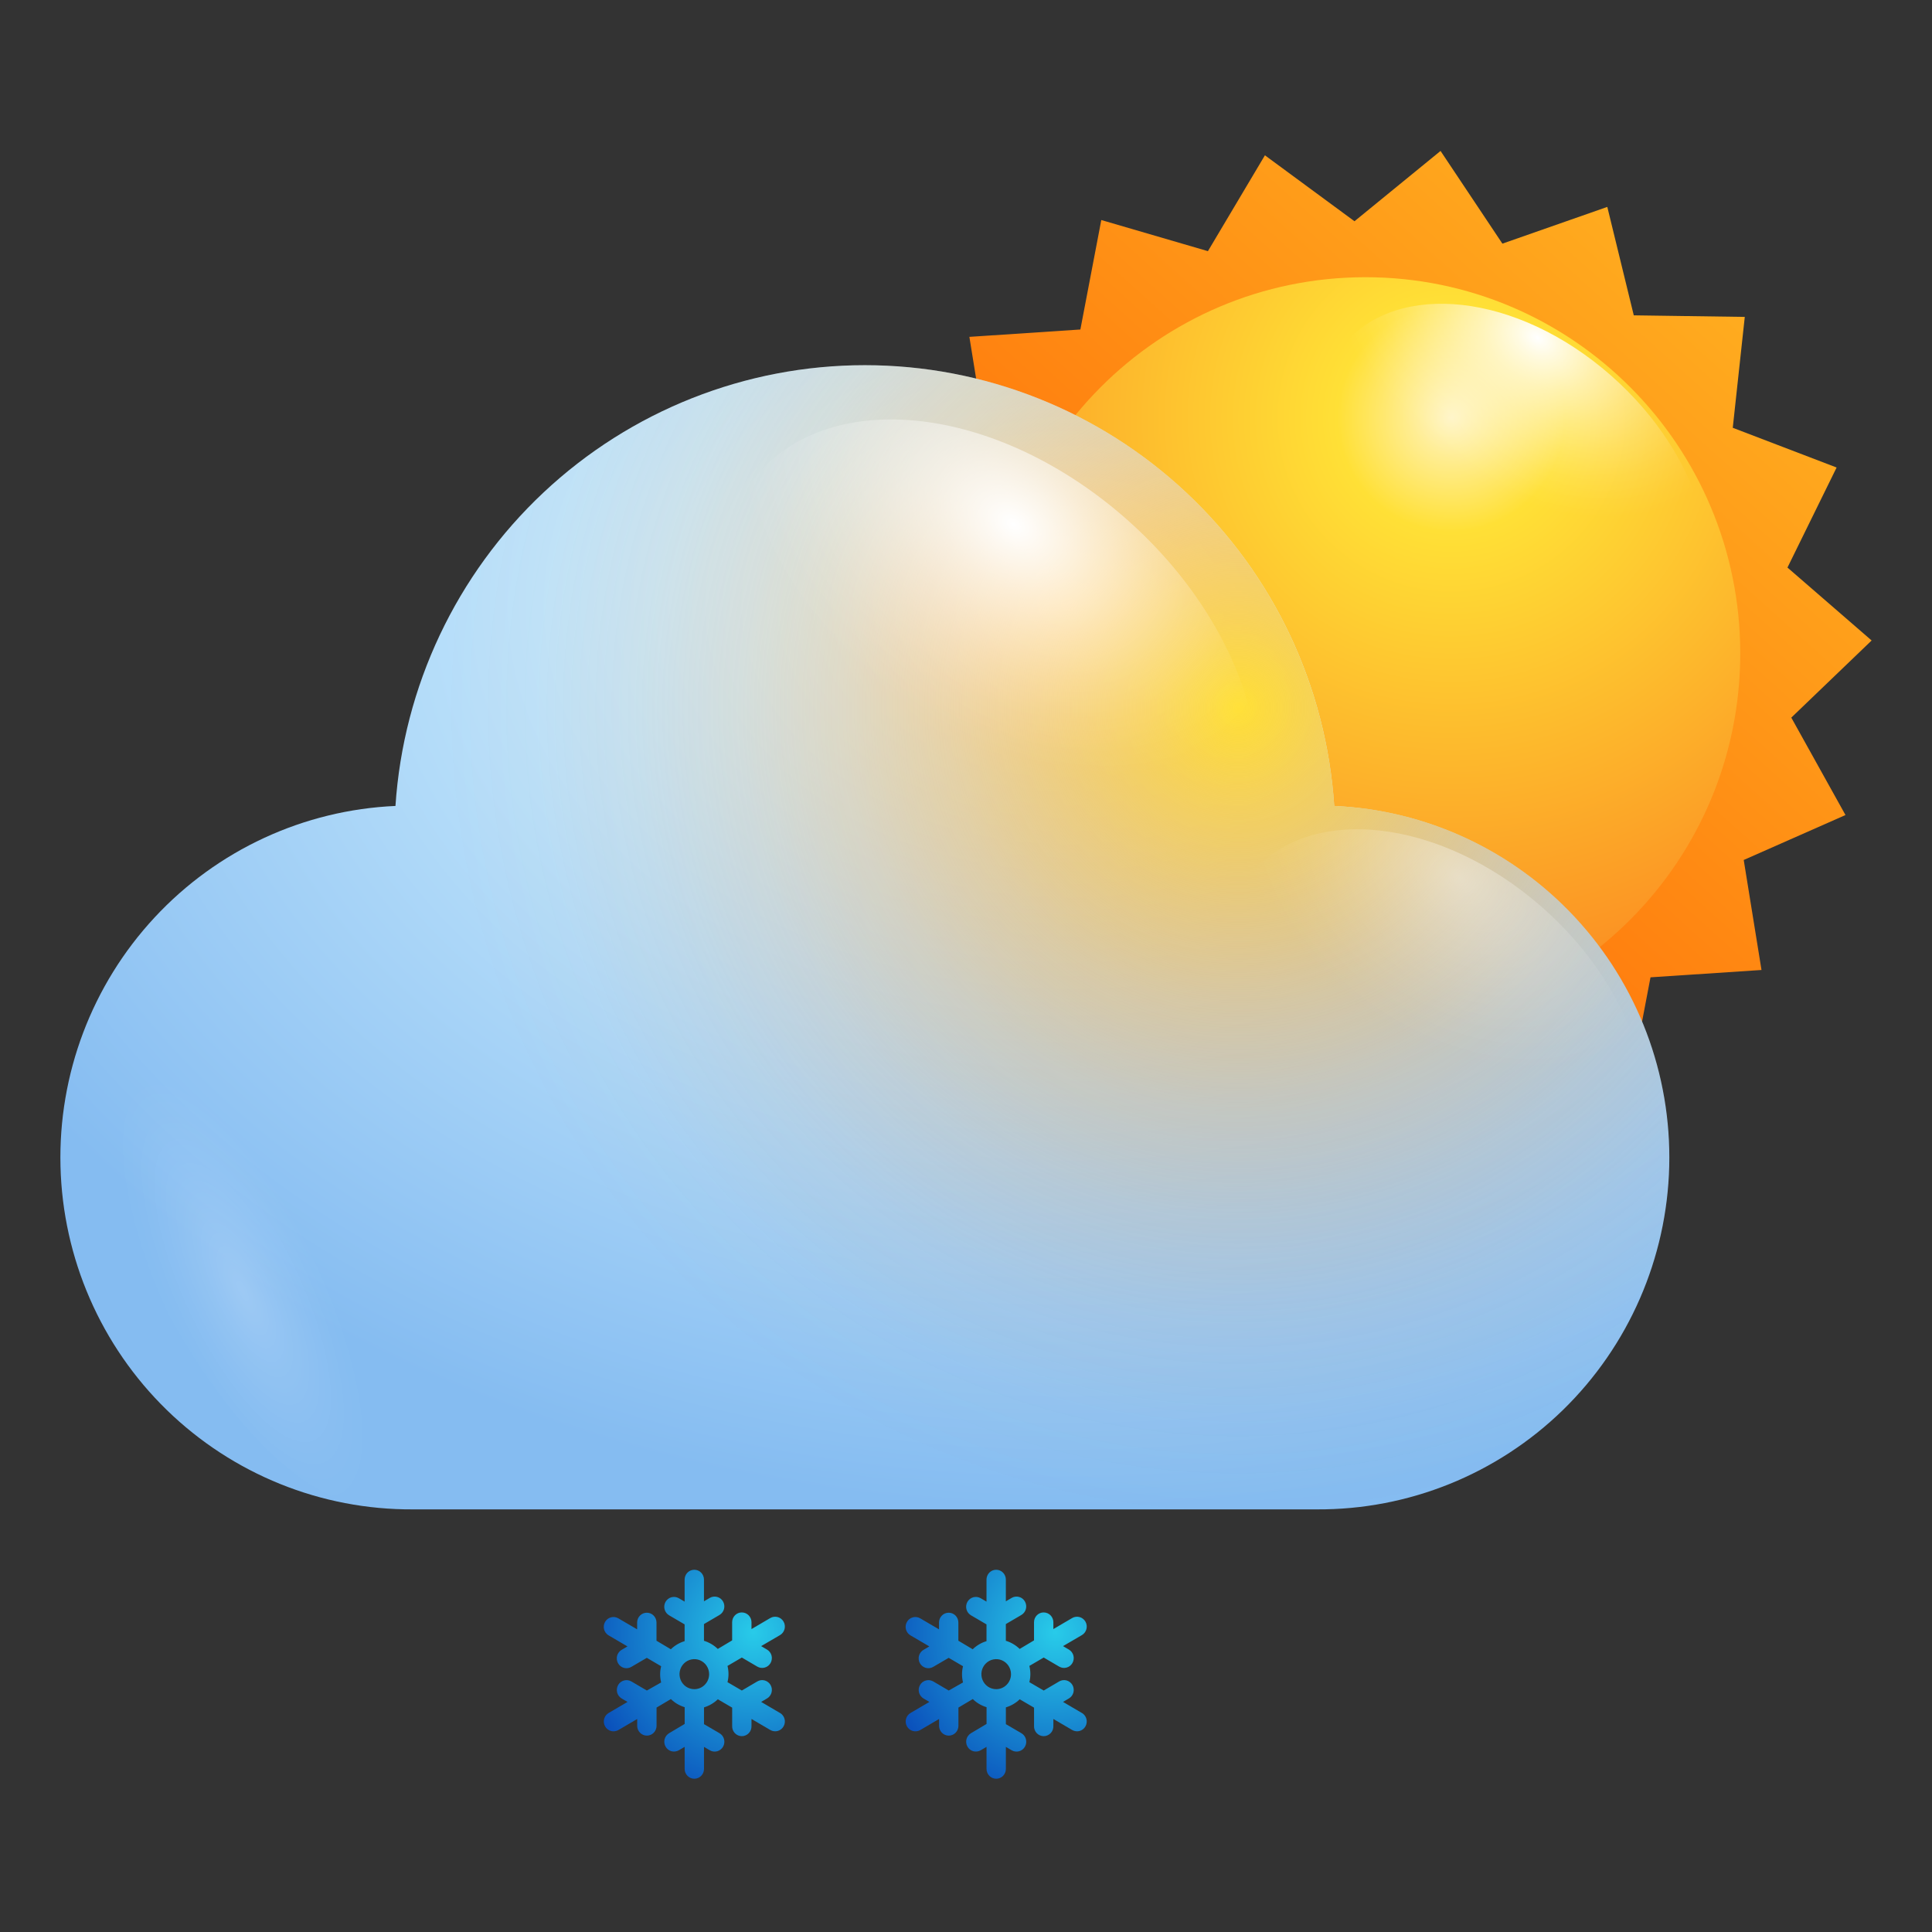
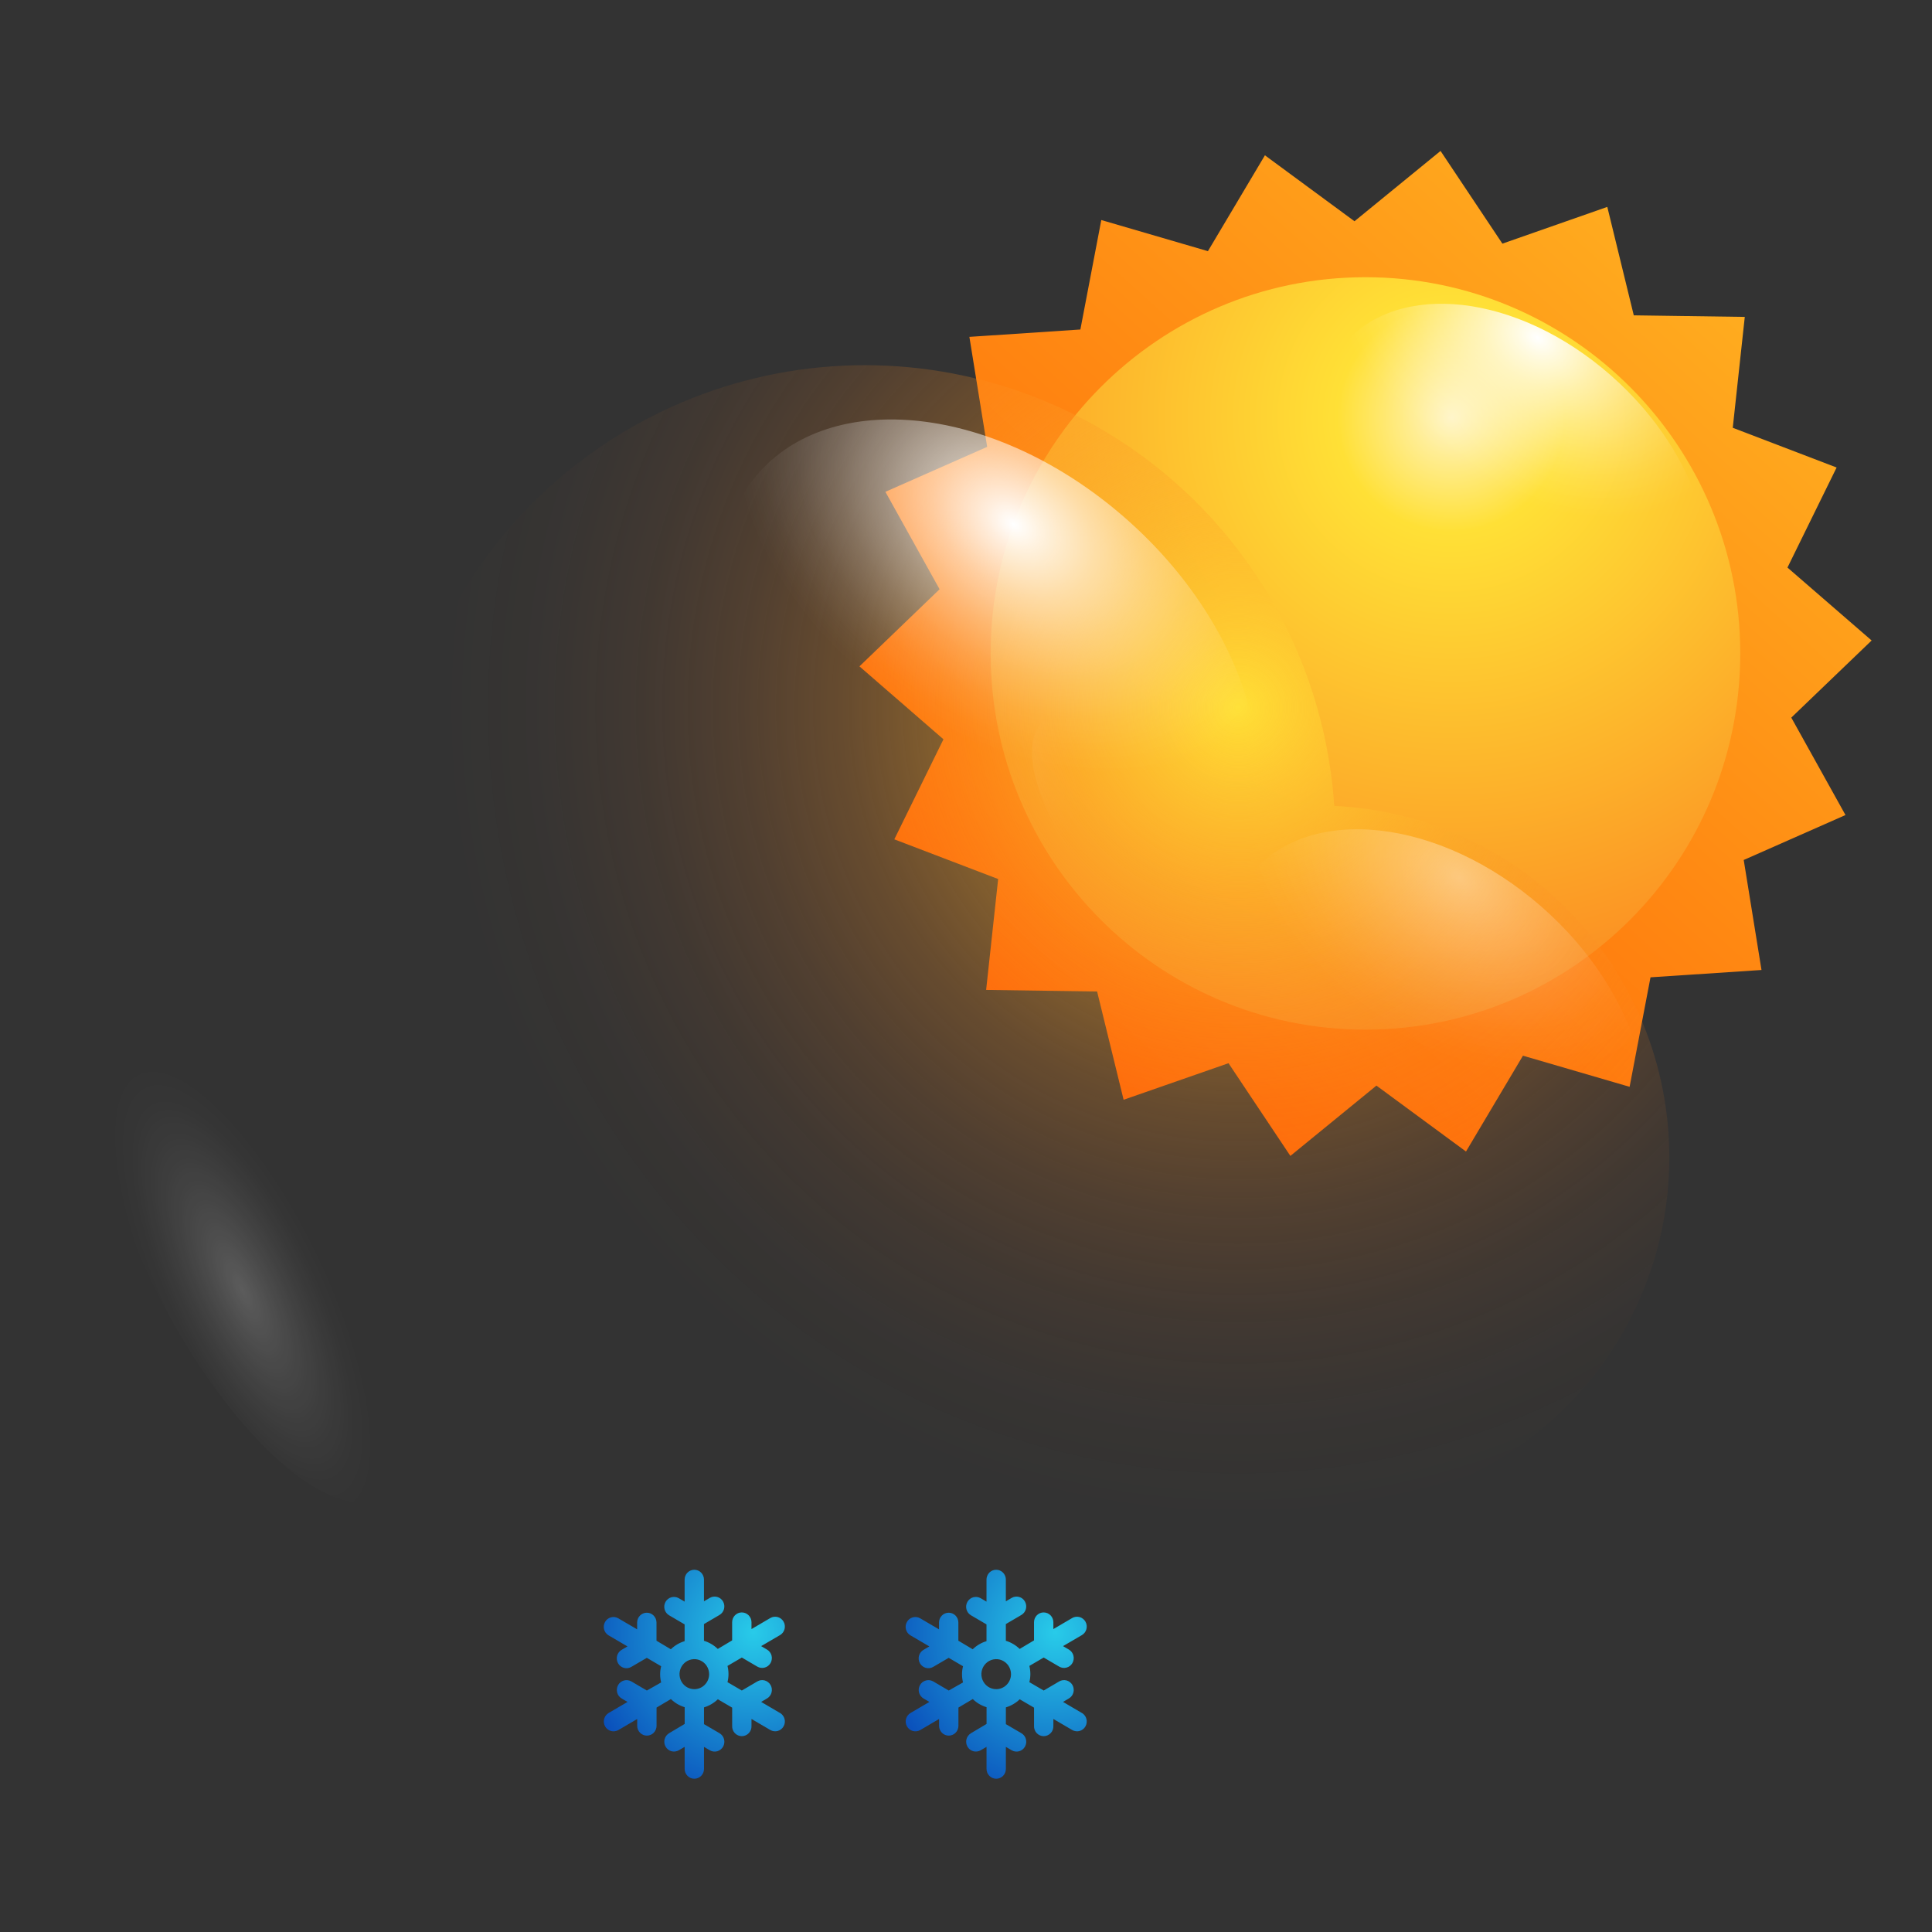
<svg xmlns="http://www.w3.org/2000/svg" width="64" height="64" viewBox="0 0 64 64" fill="none">
  <rect x="0" y="0" width="64" height="64" fill="#333333" stroke="none" />
  <path d="M25.839 56.745L25.214 56.378L25.408 56.264C25.444 56.243 25.476 56.215 25.502 56.181C25.528 56.147 25.547 56.108 25.558 56.067C25.569 56.026 25.572 55.983 25.567 55.94C25.561 55.898 25.548 55.857 25.527 55.82C25.506 55.782 25.478 55.75 25.444 55.724C25.411 55.698 25.373 55.678 25.332 55.667C25.291 55.656 25.249 55.653 25.207 55.658C25.165 55.664 25.125 55.678 25.088 55.699L24.574 56.001L24.099 55.724C24.143 55.547 24.143 55.363 24.099 55.186L24.574 54.908L25.087 55.209C25.124 55.23 25.164 55.244 25.206 55.25C25.248 55.255 25.29 55.252 25.331 55.241C25.372 55.23 25.41 55.211 25.444 55.185C25.477 55.158 25.505 55.126 25.526 55.089C25.547 55.052 25.561 55.011 25.566 54.968C25.572 54.926 25.569 54.883 25.558 54.841C25.547 54.8 25.528 54.761 25.502 54.727C25.476 54.693 25.444 54.665 25.408 54.644L25.214 54.53L25.839 54.165C25.913 54.122 25.967 54.05 25.989 53.967C26.011 53.883 26 53.794 25.957 53.719C25.915 53.645 25.845 53.59 25.762 53.567C25.68 53.545 25.592 53.556 25.518 53.599L24.894 53.965V53.739C24.894 53.653 24.86 53.57 24.8 53.509C24.74 53.448 24.658 53.414 24.573 53.414C24.531 53.413 24.489 53.422 24.451 53.438C24.412 53.454 24.376 53.478 24.346 53.509C24.317 53.539 24.293 53.575 24.277 53.614C24.261 53.654 24.253 53.696 24.253 53.739V54.34L23.778 54.623C23.648 54.498 23.491 54.405 23.32 54.353V53.799L23.834 53.498C23.908 53.454 23.962 53.383 23.984 53.3C24.006 53.216 23.995 53.127 23.952 53.052C23.91 52.977 23.84 52.922 23.757 52.9C23.675 52.877 23.587 52.889 23.513 52.932L23.32 53.045V52.325C23.32 52.239 23.286 52.156 23.226 52.095C23.166 52.034 23.084 52 23 52C22.915 52 22.833 52.034 22.773 52.095C22.713 52.156 22.679 52.239 22.679 52.325V53.056L22.486 52.943C22.412 52.9 22.324 52.889 22.242 52.911C22.159 52.934 22.089 52.989 22.047 53.063C22.004 53.139 21.993 53.228 22.015 53.311C22.037 53.395 22.091 53.466 22.165 53.509L22.679 53.81V54.365C22.508 54.416 22.351 54.509 22.222 54.634L21.747 54.351V53.748C21.747 53.662 21.713 53.579 21.653 53.518C21.593 53.457 21.512 53.423 21.427 53.423C21.342 53.423 21.26 53.457 21.2 53.518C21.14 53.579 21.106 53.662 21.106 53.748V53.974L20.482 53.609C20.408 53.566 20.32 53.554 20.238 53.577C20.155 53.599 20.085 53.654 20.043 53.729C20 53.804 19.989 53.893 20.011 53.976C20.033 54.06 20.087 54.131 20.161 54.174L20.786 54.54L20.592 54.653C20.556 54.674 20.524 54.703 20.498 54.737C20.472 54.771 20.453 54.809 20.442 54.851C20.431 54.892 20.428 54.935 20.434 54.978C20.439 55.02 20.453 55.061 20.474 55.098C20.495 55.135 20.523 55.168 20.556 55.194C20.59 55.22 20.628 55.239 20.669 55.251C20.71 55.262 20.752 55.265 20.794 55.259C20.836 55.254 20.876 55.24 20.913 55.218L21.427 54.918L21.901 55.196C21.857 55.372 21.857 55.557 21.901 55.733L21.428 56.001L20.915 55.7C20.841 55.657 20.753 55.645 20.671 55.668C20.588 55.69 20.518 55.745 20.476 55.82C20.433 55.895 20.422 55.984 20.444 56.068C20.466 56.151 20.52 56.222 20.594 56.265L20.787 56.379L20.163 56.744C20.089 56.787 20.035 56.858 20.013 56.942C19.991 57.026 20.002 57.114 20.045 57.19C20.087 57.264 20.157 57.319 20.24 57.342C20.322 57.364 20.41 57.353 20.484 57.31L21.108 56.944V57.17C21.108 57.256 21.142 57.339 21.202 57.4C21.262 57.461 21.343 57.495 21.428 57.495C21.514 57.495 21.595 57.461 21.655 57.4C21.715 57.339 21.749 57.256 21.749 57.17V56.566L22.224 56.283C22.352 56.409 22.509 56.502 22.681 56.553V57.108L22.166 57.414C22.13 57.436 22.098 57.464 22.072 57.498C22.046 57.532 22.027 57.571 22.016 57.612C22.005 57.653 22.002 57.697 22.008 57.739C22.013 57.781 22.027 57.822 22.048 57.859C22.069 57.897 22.097 57.929 22.13 57.955C22.164 57.981 22.202 58.001 22.243 58.012C22.283 58.023 22.326 58.026 22.368 58.02C22.41 58.015 22.45 58.001 22.487 57.98L22.68 57.867V58.598C22.68 58.684 22.714 58.767 22.774 58.828C22.834 58.889 22.916 58.923 23 58.923C23.085 58.923 23.167 58.889 23.227 58.828C23.287 58.767 23.321 58.684 23.321 58.598V57.868L23.514 57.981C23.588 58.024 23.676 58.035 23.758 58.013C23.841 57.99 23.911 57.935 23.953 57.861C23.996 57.785 24.007 57.697 23.985 57.613C23.963 57.529 23.909 57.458 23.835 57.415L23.321 57.115V56.559C23.492 56.508 23.649 56.416 23.779 56.291L24.254 56.568V57.17C24.251 57.214 24.258 57.258 24.273 57.3C24.288 57.341 24.311 57.379 24.341 57.411C24.371 57.443 24.407 57.469 24.447 57.486C24.487 57.504 24.53 57.513 24.574 57.513C24.617 57.513 24.66 57.504 24.701 57.486C24.741 57.469 24.776 57.443 24.806 57.411C24.837 57.379 24.86 57.341 24.875 57.3C24.89 57.258 24.896 57.214 24.894 57.17V56.943L25.518 57.309C25.555 57.33 25.595 57.344 25.637 57.349C25.679 57.355 25.721 57.352 25.762 57.341C25.803 57.33 25.841 57.31 25.875 57.284C25.908 57.258 25.936 57.226 25.957 57.188C25.978 57.151 25.992 57.11 25.997 57.068C26.003 57.026 26 56.982 25.989 56.941C25.978 56.9 25.959 56.861 25.933 56.827C25.907 56.793 25.875 56.765 25.839 56.743V56.745ZM23 55.956C22.903 55.956 22.809 55.927 22.728 55.873C22.647 55.818 22.584 55.74 22.547 55.649C22.51 55.558 22.5 55.458 22.519 55.362C22.538 55.265 22.585 55.176 22.654 55.107C22.722 55.037 22.81 54.99 22.905 54.971C23 54.952 23.099 54.961 23.188 54.999C23.278 55.037 23.354 55.1 23.408 55.182C23.462 55.264 23.491 55.36 23.491 55.459C23.491 55.591 23.439 55.717 23.347 55.81C23.255 55.904 23.131 55.956 23 55.956Z" fill="url(#paint0_radial_6320_1390)" />
  <path d="M35.839 56.745L35.214 56.378L35.408 56.264C35.444 56.243 35.476 56.215 35.502 56.181C35.528 56.147 35.547 56.108 35.558 56.067C35.569 56.026 35.572 55.983 35.566 55.94C35.561 55.898 35.548 55.857 35.527 55.82C35.506 55.782 35.478 55.75 35.444 55.724C35.411 55.698 35.373 55.678 35.332 55.667C35.291 55.656 35.249 55.653 35.207 55.658C35.165 55.664 35.125 55.678 35.088 55.699L34.574 56.001L34.099 55.724C34.143 55.547 34.143 55.363 34.099 55.186L34.574 54.908L35.087 55.209C35.124 55.23 35.164 55.244 35.206 55.25C35.248 55.255 35.29 55.252 35.331 55.241C35.372 55.23 35.41 55.211 35.444 55.185C35.477 55.158 35.505 55.126 35.526 55.089C35.547 55.052 35.561 55.011 35.566 54.968C35.572 54.926 35.569 54.883 35.558 54.841C35.547 54.8 35.528 54.761 35.502 54.727C35.476 54.693 35.444 54.665 35.408 54.644L35.214 54.53L35.839 54.165C35.913 54.122 35.967 54.05 35.989 53.967C36.011 53.883 36 53.794 35.957 53.719C35.915 53.645 35.845 53.59 35.762 53.567C35.68 53.545 35.592 53.556 35.518 53.599L34.894 53.965V53.739C34.894 53.653 34.86 53.57 34.8 53.509C34.74 53.448 34.658 53.414 34.573 53.414C34.531 53.413 34.489 53.422 34.451 53.438C34.412 53.454 34.376 53.478 34.346 53.509C34.317 53.539 34.293 53.575 34.277 53.614C34.261 53.654 34.253 53.696 34.253 53.739V54.34L33.778 54.623C33.648 54.498 33.492 54.405 33.32 54.353V53.799L33.834 53.498C33.908 53.454 33.962 53.383 33.984 53.3C34.006 53.216 33.995 53.127 33.952 53.052C33.91 52.977 33.84 52.922 33.757 52.9C33.675 52.877 33.587 52.889 33.513 52.932L33.32 53.045V52.325C33.32 52.239 33.286 52.156 33.226 52.095C33.166 52.034 33.084 52 32.999 52C32.914 52 32.833 52.034 32.773 52.095C32.713 52.156 32.679 52.239 32.679 52.325V53.056L32.486 52.943C32.412 52.9 32.324 52.889 32.242 52.911C32.159 52.934 32.089 52.989 32.047 53.063C32.004 53.139 31.993 53.228 32.015 53.311C32.037 53.395 32.091 53.466 32.165 53.509L32.679 53.81V54.365C32.508 54.416 32.351 54.509 32.222 54.634L31.747 54.351V53.748C31.747 53.662 31.713 53.579 31.653 53.518C31.593 53.457 31.512 53.423 31.427 53.423C31.342 53.423 31.26 53.457 31.2 53.518C31.14 53.579 31.106 53.662 31.106 53.748V53.974L30.482 53.609C30.408 53.566 30.32 53.554 30.238 53.577C30.155 53.599 30.085 53.654 30.043 53.729C30 53.804 29.989 53.893 30.011 53.976C30.033 54.06 30.087 54.131 30.161 54.174L30.786 54.54L30.592 54.653C30.556 54.674 30.524 54.703 30.498 54.737C30.472 54.771 30.453 54.809 30.442 54.851C30.431 54.892 30.428 54.935 30.434 54.978C30.439 55.02 30.453 55.061 30.474 55.098C30.495 55.135 30.523 55.168 30.556 55.194C30.59 55.22 30.628 55.239 30.669 55.251C30.71 55.262 30.752 55.265 30.794 55.259C30.836 55.254 30.876 55.24 30.913 55.218L31.427 54.918L31.901 55.196C31.857 55.372 31.857 55.557 31.901 55.733L31.428 56.001L30.915 55.7C30.841 55.657 30.753 55.645 30.671 55.668C30.588 55.69 30.518 55.745 30.476 55.82C30.433 55.895 30.422 55.984 30.444 56.068C30.466 56.151 30.52 56.222 30.594 56.265L30.787 56.379L30.163 56.744C30.089 56.787 30.035 56.858 30.013 56.942C29.991 57.026 30.002 57.114 30.045 57.19C30.087 57.264 30.157 57.319 30.24 57.342C30.322 57.364 30.41 57.353 30.484 57.31L31.108 56.944V57.17C31.108 57.256 31.142 57.339 31.202 57.4C31.262 57.461 31.343 57.495 31.428 57.495C31.514 57.495 31.595 57.461 31.655 57.4C31.715 57.339 31.749 57.256 31.749 57.17V56.566L32.224 56.283C32.352 56.409 32.509 56.502 32.681 56.553V57.108L32.166 57.414C32.13 57.436 32.097 57.464 32.072 57.498C32.046 57.532 32.027 57.571 32.016 57.612C32.005 57.653 32.002 57.697 32.008 57.739C32.013 57.781 32.027 57.822 32.048 57.859C32.069 57.897 32.097 57.929 32.13 57.955C32.164 57.981 32.202 58.001 32.243 58.012C32.283 58.023 32.326 58.026 32.368 58.02C32.41 58.015 32.45 58.001 32.487 57.98L32.68 57.867V58.598C32.68 58.684 32.714 58.767 32.774 58.828C32.834 58.889 32.916 58.923 33.001 58.923C33.086 58.923 33.167 58.889 33.227 58.828C33.287 58.767 33.321 58.684 33.321 58.598V57.868L33.514 57.981C33.588 58.024 33.676 58.035 33.758 58.013C33.841 57.99 33.911 57.935 33.953 57.861C33.996 57.785 34.007 57.697 33.985 57.613C33.963 57.529 33.909 57.458 33.835 57.415L33.321 57.115V56.559C33.492 56.508 33.65 56.416 33.779 56.291L34.254 56.568V57.17C34.251 57.214 34.258 57.258 34.273 57.3C34.288 57.341 34.311 57.379 34.341 57.411C34.371 57.443 34.407 57.469 34.447 57.486C34.487 57.504 34.53 57.513 34.574 57.513C34.617 57.513 34.66 57.504 34.7 57.486C34.74 57.469 34.776 57.443 34.806 57.411C34.837 57.379 34.86 57.341 34.875 57.3C34.89 57.258 34.896 57.214 34.894 57.17V56.943L35.518 57.309C35.555 57.33 35.595 57.344 35.637 57.349C35.679 57.355 35.721 57.352 35.762 57.341C35.803 57.33 35.841 57.31 35.875 57.284C35.908 57.258 35.936 57.226 35.957 57.188C35.978 57.151 35.992 57.11 35.997 57.068C36.003 57.026 36 56.982 35.989 56.941C35.978 56.9 35.959 56.861 35.933 56.827C35.907 56.793 35.875 56.765 35.839 56.743V56.745ZM33.001 55.956C32.903 55.956 32.809 55.927 32.728 55.873C32.647 55.818 32.584 55.74 32.547 55.649C32.51 55.558 32.5 55.458 32.519 55.362C32.538 55.265 32.585 55.176 32.654 55.107C32.722 55.037 32.81 54.99 32.905 54.971C33 54.952 33.099 54.961 33.188 54.999C33.278 55.037 33.354 55.1 33.408 55.182C33.462 55.264 33.491 55.36 33.491 55.459C33.491 55.591 33.439 55.717 33.347 55.81C33.255 55.904 33.13 55.956 33.001 55.956Z" fill="url(#paint1_radial_6320_1390)" />
  <path d="M58.352 32.132L54.675 32.375L53.983 36.002L50.45 34.971L48.563 38.146L45.596 35.962L42.745 38.291L40.696 35.22L37.221 36.431L36.343 32.845L32.667 32.792L33.065 29.119L29.625 27.804L31.253 24.49L28.47 22.074L31.125 19.519L29.33 16.292L32.701 14.803L32.112 11.159L35.789 10.915L36.482 7.289L40.014 8.32L41.902 5.145L44.869 7.329L47.72 5L49.769 8.071L53.244 6.854L54.121 10.446L57.798 10.498L57.4 14.171L60.84 15.487L59.212 18.801L62 21.217L59.339 23.772L61.134 26.999L57.763 28.488L58.352 32.132Z" fill="url(#paint2_linear_6320_1390)" />
  <path d="M45.232 34.108C52.089 34.108 57.648 28.528 57.648 21.645C57.648 14.763 52.089 9.183 45.232 9.183C38.375 9.183 32.817 14.763 32.817 21.645C32.817 28.528 38.375 34.108 45.232 34.108Z" fill="url(#paint3_radial_6320_1390)" />
  <path style="mix-blend-mode:overlay" d="M47.126 20.365C43.962 17.787 42.727 13.864 44.367 11.605C46.006 9.345 49.902 9.594 53.065 12.184C56.228 14.774 57.475 18.667 55.818 20.904C54.162 23.14 50.289 22.937 47.126 20.365Z" fill="url(#paint4_radial_6320_1390)" />
  <path style="mix-blend-mode:overlay" opacity="0.4" d="M34.26 24.38C34.675 23.001 36.805 23.569 39.016 25.655C41.227 27.74 42.675 30.539 42.26 31.923C41.844 33.308 39.709 32.729 37.498 30.649C35.287 28.569 33.838 25.776 34.26 24.38Z" fill="url(#paint5_radial_6320_1390)" />
-   <path d="M44.199 26.698C43.936 22.738 42.183 19.027 39.296 16.316C36.408 13.605 32.603 12.097 28.649 12.097C24.696 12.097 20.89 13.605 18.003 16.316C15.116 19.027 13.363 22.738 13.1 26.698C10.062 26.832 7.197 28.158 5.123 30.39C3.048 32.622 1.928 35.581 2.004 38.633C2.079 41.684 3.344 44.584 5.527 46.71C7.71 48.835 10.636 50.017 13.677 50H43.622C46.663 50.017 49.589 48.835 51.772 46.71C53.954 44.584 55.219 41.684 55.295 38.633C55.371 35.581 54.251 32.622 52.176 30.39C50.101 28.158 47.237 26.832 44.199 26.698Z" fill="url(#paint6_radial_6320_1390)" />
  <path d="M44.199 26.698C43.936 22.738 42.183 19.027 39.296 16.316C36.408 13.605 32.603 12.097 28.649 12.097C24.696 12.097 20.89 13.605 18.003 16.316C15.116 19.027 13.363 22.738 13.1 26.698C10.062 26.832 7.197 28.158 5.123 30.39C3.048 32.622 1.928 35.581 2.004 38.633C2.079 41.684 3.344 44.584 5.527 46.71C7.71 48.835 10.636 50.017 13.677 50H43.622C46.663 50.017 49.589 48.835 51.772 46.71C53.954 44.584 55.219 41.684 55.295 38.633C55.371 35.581 54.251 32.622 52.176 30.39C50.101 28.158 47.237 26.832 44.199 26.698Z" fill="url(#paint7_radial_6320_1390)" />
  <path style="mix-blend-mode:overlay" d="M28.655 28.14C24.28 24.583 22.571 19.16 24.84 16.031C27.108 12.903 32.488 13.25 36.863 16.813C41.238 20.377 42.941 25.794 40.678 28.922C38.416 32.051 33.025 31.698 28.655 28.14Z" fill="url(#paint8_radial_6320_1390)" />
  <path style="mix-blend-mode:overlay" opacity="0.4" d="M44.286 38.667C40.822 35.869 39.507 31.605 41.284 29.148C43.062 26.692 47.299 26.964 50.739 29.762C54.179 32.561 55.512 36.819 53.734 39.276C51.957 41.732 47.72 41.46 44.286 38.667Z" fill="url(#paint9_radial_6320_1390)" />
  <path style="mix-blend-mode:overlay" opacity="0.2" d="M10.375 39.056C7.835 35.087 4.892 33.175 3.795 34.809C2.698 36.443 3.859 40.944 6.392 44.913C8.926 48.882 11.876 50.799 12.978 49.189C14.081 47.578 12.909 43.03 10.375 39.056Z" fill="url(#paint10_radial_6320_1390)" />
  <defs>
    <radialGradient id="paint0_radial_6320_1390" cx="0" cy="0" r="1" gradientUnits="userSpaceOnUse" gradientTransform="translate(24.958 54.077) scale(5.821 5.904)">
      <stop stop-color="#28CBE9" />
      <stop offset="1" stop-color="#0A4FBB" />
    </radialGradient>
    <radialGradient id="paint1_radial_6320_1390" cx="0" cy="0" r="1" gradientUnits="userSpaceOnUse" gradientTransform="translate(34.958 54.077) scale(5.821 5.904)">
      <stop stop-color="#28CBE9" />
      <stop offset="1" stop-color="#0A4FBB" />
    </radialGradient>
    <linearGradient id="paint2_linear_6320_1390" x1="60.517" y1="4.502" x2="30.928" y2="37.439" gradientUnits="userSpaceOnUse">
      <stop stop-color="#FFBA24" />
      <stop offset="1" stop-color="#FF5500" />
    </linearGradient>
    <radialGradient id="paint3_radial_6320_1390" cx="0" cy="0" r="1" gradientUnits="userSpaceOnUse" gradientTransform="translate(48.072 13.83) rotate(180) scale(23.573 23.662)">
      <stop stop-color="#FFF4C3" />
      <stop offset="0.16" stop-color="#FFE036" />
      <stop offset="1" stop-color="#FA761C" />
    </radialGradient>
    <radialGradient id="paint4_radial_6320_1390" cx="0" cy="0" r="1" gradientUnits="userSpaceOnUse" gradientTransform="translate(50.936 11.184) rotate(126.043) scale(5.051 7.372)">
      <stop stop-color="white" />
      <stop offset="0.1" stop-color="white" stop-opacity="0.85" />
      <stop offset="0.29" stop-color="white" stop-opacity="0.59" />
      <stop offset="0.47" stop-color="white" stop-opacity="0.38" />
      <stop offset="0.63" stop-color="white" stop-opacity="0.22" />
      <stop offset="0.78" stop-color="white" stop-opacity="0.1" />
      <stop offset="0.91" stop-color="white" stop-opacity="0.03" />
      <stop offset="1" stop-color="white" stop-opacity="0" />
    </radialGradient>
    <radialGradient id="paint5_radial_6320_1390" cx="0" cy="0" r="1" gradientUnits="userSpaceOnUse" gradientTransform="translate(31.554 23.651) rotate(-136.659) scale(5.497 2.337)">
      <stop stop-color="white" />
      <stop offset="0.1" stop-color="white" stop-opacity="0.85" />
      <stop offset="0.29" stop-color="white" stop-opacity="0.59" />
      <stop offset="0.47" stop-color="white" stop-opacity="0.38" />
      <stop offset="0.63" stop-color="white" stop-opacity="0.22" />
      <stop offset="0.78" stop-color="white" stop-opacity="0.1" />
      <stop offset="0.91" stop-color="white" stop-opacity="0.03" />
      <stop offset="1" stop-color="white" stop-opacity="0" />
    </radialGradient>
    <radialGradient id="paint6_radial_6320_1390" cx="0" cy="0" r="1" gradientUnits="userSpaceOnUse" gradientTransform="translate(35.356 20.108) rotate(180) scale(40.554 29.716)">
      <stop stop-color="white" />
      <stop offset="0.2" stop-color="#D5F3FF" />
      <stop offset="1" stop-color="#85BCF1" />
    </radialGradient>
    <radialGradient id="paint7_radial_6320_1390" cx="0" cy="0" r="1" gradientUnits="userSpaceOnUse" gradientTransform="translate(41.1 23.517) scale(34.476 34.606)">
      <stop stop-color="#FFE036" />
      <stop offset="0.08" stop-color="#FECB31" stop-opacity="0.81" />
      <stop offset="0.18" stop-color="#FDB52B" stop-opacity="0.6" />
      <stop offset="0.28" stop-color="#FCA227" stop-opacity="0.41" />
      <stop offset="0.38" stop-color="#FB9223" stop-opacity="0.26" />
      <stop offset="0.48" stop-color="#FB8620" stop-opacity="0.15" />
      <stop offset="0.58" stop-color="#FA7D1E" stop-opacity="0.07" />
      <stop offset="0.68" stop-color="#FA781C" stop-opacity="0.02" />
      <stop offset="0.77" stop-color="#FA761C" stop-opacity="0" />
    </radialGradient>
    <radialGradient id="paint8_radial_6320_1390" cx="0" cy="0" r="1" gradientUnits="userSpaceOnUse" gradientTransform="translate(33.572 17.365) rotate(126.043) scale(6.988 10.198)">
      <stop stop-color="white" />
      <stop offset="0.1" stop-color="white" stop-opacity="0.85" />
      <stop offset="0.29" stop-color="white" stop-opacity="0.59" />
      <stop offset="0.47" stop-color="white" stop-opacity="0.38" />
      <stop offset="0.63" stop-color="white" stop-opacity="0.22" />
      <stop offset="0.78" stop-color="white" stop-opacity="0.1" />
      <stop offset="0.91" stop-color="white" stop-opacity="0.03" />
      <stop offset="1" stop-color="white" stop-opacity="0" />
    </radialGradient>
    <radialGradient id="paint9_radial_6320_1390" cx="0" cy="0" r="1" gradientUnits="userSpaceOnUse" gradientTransform="translate(48.342 29.077) rotate(126.043) scale(5.488 8.01)">
      <stop stop-color="white" />
      <stop offset="0.1" stop-color="white" stop-opacity="0.85" />
      <stop offset="0.29" stop-color="white" stop-opacity="0.59" />
      <stop offset="0.47" stop-color="white" stop-opacity="0.38" />
      <stop offset="0.63" stop-color="white" stop-opacity="0.22" />
      <stop offset="0.78" stop-color="white" stop-opacity="0.1" />
      <stop offset="0.91" stop-color="white" stop-opacity="0.03" />
      <stop offset="1" stop-color="white" stop-opacity="0" />
    </radialGradient>
    <radialGradient id="paint10_radial_6320_1390" cx="0" cy="0" r="1" gradientUnits="userSpaceOnUse" gradientTransform="translate(8.039 42.755) rotate(-25.621) scale(2.806 8.197)">
      <stop stop-color="white" />
      <stop offset="0.1" stop-color="white" stop-opacity="0.85" />
      <stop offset="0.29" stop-color="white" stop-opacity="0.59" />
      <stop offset="0.47" stop-color="white" stop-opacity="0.38" />
      <stop offset="0.63" stop-color="white" stop-opacity="0.22" />
      <stop offset="0.78" stop-color="white" stop-opacity="0.1" />
      <stop offset="0.91" stop-color="white" stop-opacity="0.03" />
      <stop offset="1" stop-color="white" stop-opacity="0" />
    </radialGradient>
  </defs>
</svg>